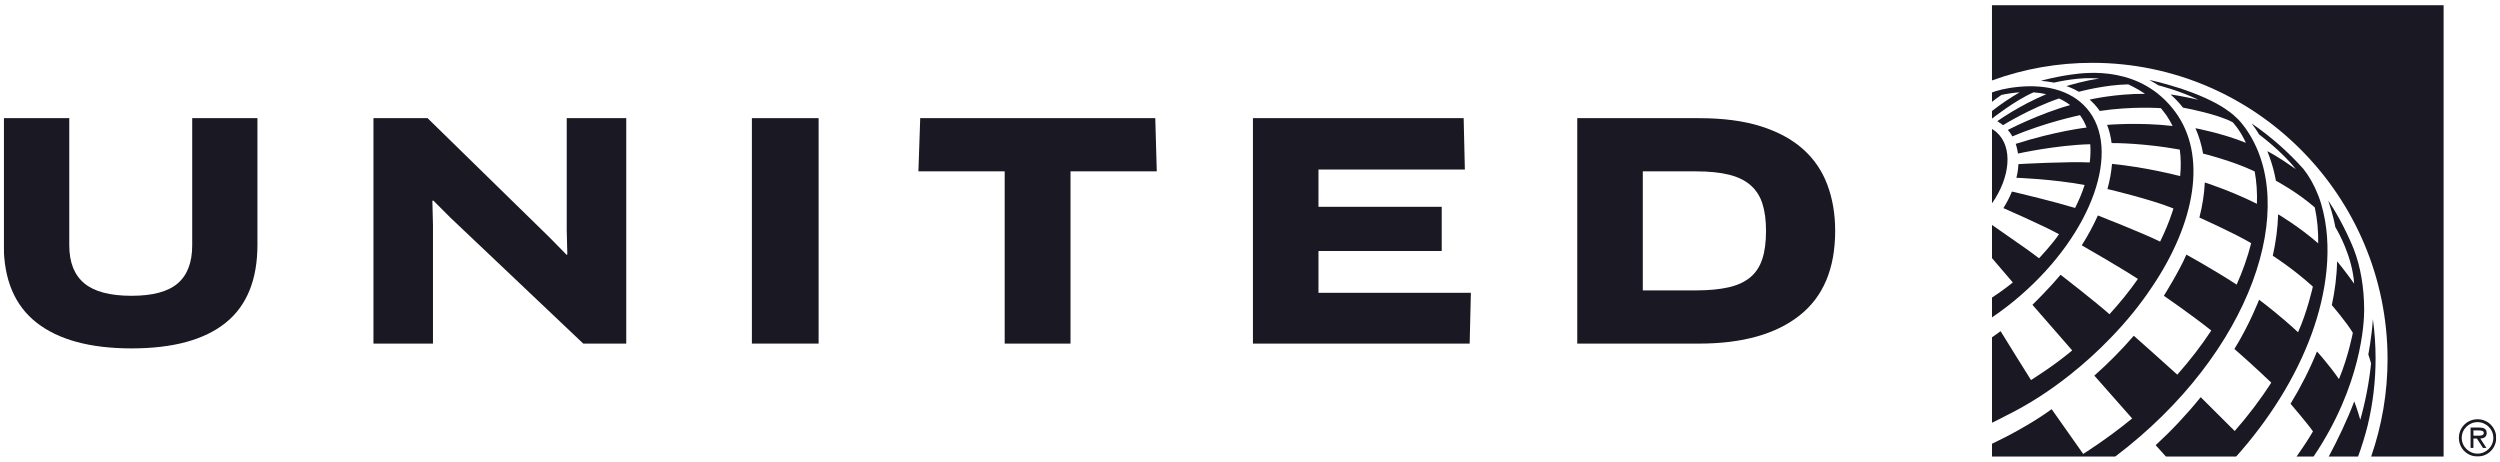
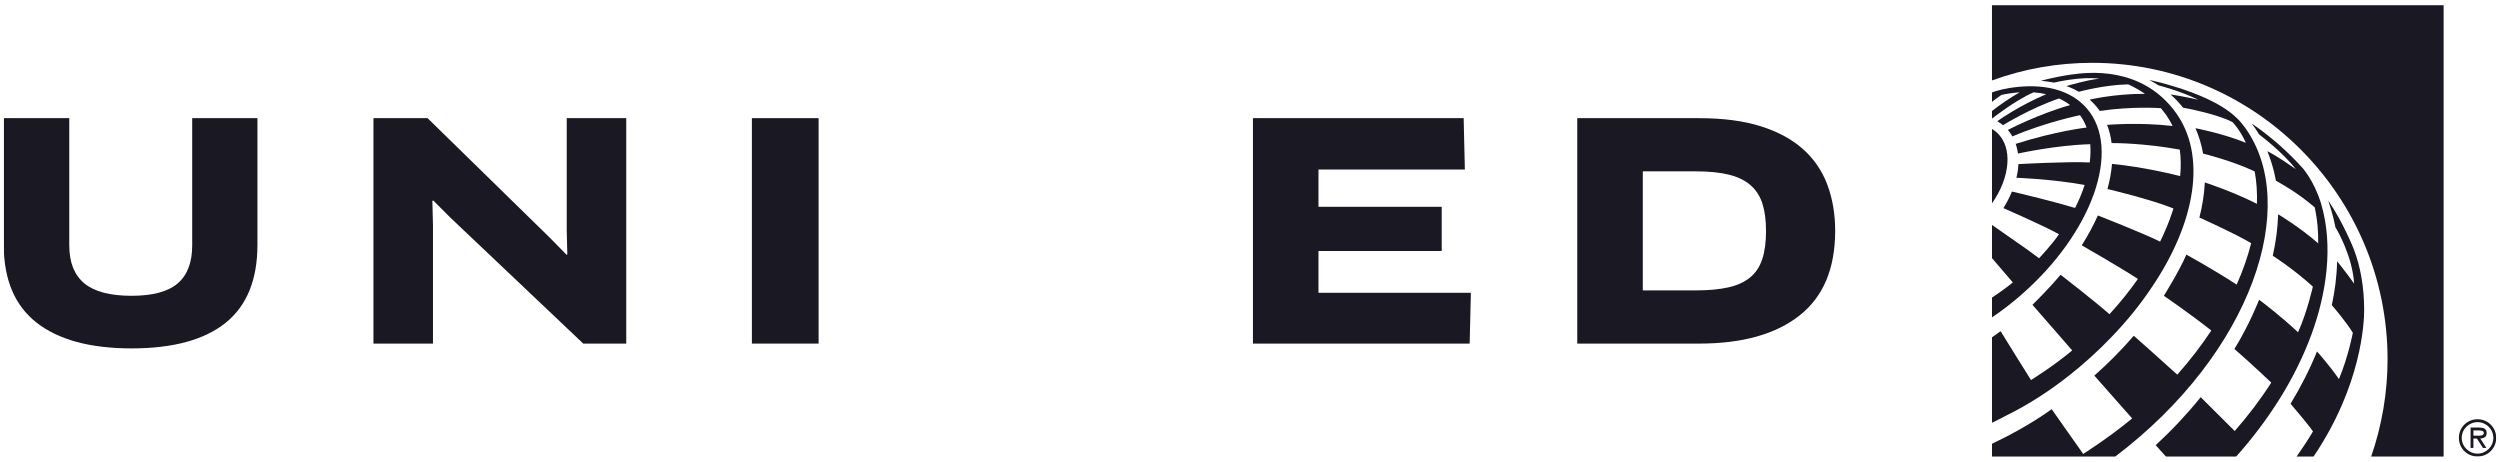
<svg xmlns="http://www.w3.org/2000/svg" width="249" height="46" viewBox="0 0 249 46" fill="none">
  <g clip-path="url(#clip0_4563_2111)">
    <mask id="mask0_4563_2111" style="mask-type:luminance" maskUnits="userSpaceOnUse" x="-24" y="-22" width="292" height="90">
      <path d="M-23.368 -21.944H267.122V67.944H-23.368V-21.944Z" fill="white" />
    </mask>
    <g mask="url(#mask0_4563_2111)">
      <path d="M246.764 41.756C245.726 41.756 244.905 42.58 244.905 43.612C244.905 44.644 245.726 45.466 246.764 45.466C247.8 45.466 248.623 44.644 248.623 43.612C248.623 42.58 247.8 41.756 246.764 41.756ZM246.764 45.182C245.914 45.182 245.187 44.487 245.187 43.612C245.187 42.735 245.914 42.044 246.764 42.044C247.613 42.044 248.337 42.735 248.337 43.612C248.337 44.487 247.613 45.182 246.764 45.182Z" fill="#191823" />
      <path d="M247.673 43.12C247.673 42.683 247.319 42.584 246.95 42.584H246.069V44.613H246.353V43.675H246.698L247.303 44.613H247.645L247.034 43.675C247.395 43.665 247.673 43.52 247.673 43.12ZM246.698 43.393H246.353V42.87H246.894C247.115 42.87 247.389 42.907 247.389 43.114C247.389 43.438 246.944 43.393 246.698 43.393Z" fill="#191823" />
-       <path d="M234.857 45.491C235.22 44.508 235.547 43.458 235.816 42.39C236.338 40.224 236.608 37.98 236.608 35.695C236.608 34.375 236.517 33.07 236.341 31.786C236.211 33.657 235.885 35.298 235.885 35.298C235.962 35.545 236.097 35.951 236.161 36.201L236.16 36.202C235.958 38.134 235.593 40.011 235.083 41.816C234.837 40.91 234.507 40.037 234.485 39.98C234.485 39.979 234.485 39.978 234.484 39.977C233.822 41.742 232.832 43.82 231.933 45.491H234.857Z" fill="#191823" />
      <path d="M228.728 45.491H230.418C235.229 38.384 235.471 32.085 235.471 30.878C235.471 28.598 235.088 26.503 234.448 24.845C234.448 24.845 233.449 22.267 231.895 19.973C232.065 20.485 232.39 21.525 232.571 22.453C232.583 22.515 232.592 22.569 232.601 22.62C232.907 23.131 234.289 25.566 234.473 28.245C234.474 28.249 234.474 28.253 234.474 28.253C234.474 28.253 233.498 26.886 232.774 26.022C232.748 27.494 232.557 28.967 232.249 30.39C232.249 30.39 233.695 32.065 234.342 33.145C234.342 33.145 233.902 35.501 232.959 37.758C231.999 36.362 230.773 35.007 230.773 35.007C230.056 36.779 229.147 38.564 228.139 40.214C228.139 40.214 229.971 42.358 230.373 42.969C229.835 43.875 229.31 44.664 228.728 45.491Z" fill="#191823" />
      <path d="M222.706 45.491C225.899 41.92 228.62 37.719 230.254 33.221C231.672 29.319 232.444 24.552 231.189 20.313C231.104 20.033 231.01 19.751 230.9 19.468C230.498 18.431 229.978 17.527 229.411 16.816C227.884 15.11 226.155 13.589 224.26 12.294C224.539 12.653 224.793 13.023 225.014 13.398C225.014 13.398 227.321 15.109 228.66 16.848C226.942 15.624 225.969 15.129 225.843 15.066C225.838 15.064 225.833 15.062 225.829 15.059C226.481 16.668 226.678 18 226.678 18.002C226.678 18.002 228.717 19.066 230.552 20.656C230.806 21.831 230.911 23.035 230.894 24.24C229.044 22.613 226.903 21.342 226.903 21.342C226.864 22.72 226.673 24.116 226.37 25.473C226.37 25.473 228.392 26.753 230.362 28.547C230.362 28.547 229.796 31.09 228.884 33.09C226.994 31.331 225.151 29.961 225.005 29.854C225.005 29.854 224.067 32.301 222.547 34.757C224.439 36.403 226.218 38.11 226.218 38.11C225.132 39.805 223.902 41.419 222.576 42.928L222.575 42.929L219.19 39.558C217.815 41.26 216.307 42.864 214.706 44.34C214.782 44.425 215.464 45.182 215.743 45.491H222.706Z" fill="#191823" />
      <path d="M223.574 12.671C223.355 12.371 223.107 12.066 222.823 11.794C222.574 11.556 222.331 11.342 222.075 11.149C219.258 9.026 214.075 7.964 214.075 7.964C214.569 8.227 214.981 8.498 214.984 8.5C215.008 8.506 217.098 9.03 218.952 9.936C218.952 9.936 217.266 9.553 216.184 9.404C216.631 9.797 217.056 10.249 217.428 10.721C217.428 10.721 220.868 11.349 222.378 12.177C222.378 12.177 223.101 12.92 223.692 14.225C221.334 13.268 218.665 12.769 218.665 12.769C219.019 13.563 219.273 14.413 219.428 15.298C219.428 15.298 222.363 16.017 224.569 17.076C224.759 18.123 224.829 19.205 224.789 20.301C222.184 18.995 219.599 18.174 219.599 18.174C219.546 19.303 219.365 20.474 219.06 21.669C219.06 21.669 222.616 23.257 224.215 24.221C223.862 25.633 223.366 27.016 222.771 28.347C220.337 26.766 217.76 25.36 217.76 25.36C217.113 26.914 215.521 29.459 215.521 29.459L215.522 29.459L215.523 29.46C215.563 29.488 218.212 31.306 220.245 32.92C219.235 34.45 218.097 35.92 216.858 37.317C216.43 36.908 212.525 33.441 212.525 33.441C211.346 34.808 210.033 36.139 208.596 37.414C208.596 37.414 208.597 37.414 208.597 37.414L212.362 41.676C212.362 41.676 212.363 41.676 212.363 41.676L212.363 41.677C209.92 43.688 207.486 45.211 207.486 45.211L204.344 40.751C204.344 40.751 202.134 42.433 198.403 44.199V45.491H210.655C224.331 35.144 229.185 20.348 223.574 12.671Z" fill="#191823" />
      <path d="M216.637 11.118C213.24 6.546 207.923 7.199 206.338 7.421C204.596 7.665 203.28 8.046 203.28 8.046C203.669 8.083 204.198 8.152 204.581 8.228C204.863 8.162 207.307 7.605 209.084 7.838C209.086 7.838 209.089 7.838 209.089 7.838C207.783 7.979 206.002 8.518 205.816 8.575C205.814 8.575 205.813 8.577 205.812 8.577C205.813 8.578 205.815 8.579 205.817 8.58C205.881 8.598 206.395 8.754 207.053 9.14C207.246 9.089 209.664 8.447 211.971 8.402V8.403C211.971 8.403 212.823 8.781 213.645 9.344C210.664 9.333 208.197 9.905 208.13 9.921C208.479 10.231 208.826 10.603 209.138 11.051C212.405 10.561 215.224 10.774 215.224 10.774C215.224 10.774 215.608 11.241 215.78 11.492C215.998 11.809 216.22 12.202 216.393 12.548C213.058 12.158 209.869 12.437 209.867 12.437C210.087 13.005 210.236 13.612 210.317 14.25C210.686 14.248 213.51 14.253 217.107 14.9C217.222 15.725 217.234 16.609 217.143 17.541C216.532 17.382 213.578 16.644 210.356 16.324C210.291 17.13 210.138 17.968 209.902 18.828C210.263 18.913 214.244 19.862 216.474 20.765C216.431 20.905 216.386 21.046 216.339 21.187C216.02 22.145 215.62 23.106 215.148 24.064C213.353 23.18 208.949 21.459 208.949 21.459C208.509 22.444 207.971 23.441 207.342 24.436C207.342 24.436 211.117 26.59 212.935 27.783C212.096 28.983 211.148 30.16 210.102 31.298C208.783 30.116 205.485 27.56 205.236 27.367C204.172 28.634 202.832 29.965 202.431 30.359L206.389 34.898C206.353 34.931 206.315 34.964 206.276 34.998C205.419 35.708 204.497 36.376 203.717 36.912C203.04 37.372 202.481 37.728 202.288 37.853C202.242 37.783 199.651 33.645 199.261 32.986C198.976 33.197 198.69 33.399 198.403 33.597V42.104C198.868 41.88 199.335 41.647 199.8 41.4C202.032 40.301 204.198 38.906 206.213 37.295C207.505 36.27 208.86 35.066 210.197 33.677C211.786 32.047 213.166 30.34 214.318 28.61C218.684 22.166 219.853 15.447 216.637 11.118Z" fill="#191823" />
      <path d="M207.825 10.774C206.208 8.917 203.515 8.281 200.387 8.728C200.302 8.741 200.213 8.753 200.134 8.767C199.895 8.807 199.653 8.856 199.41 8.909C198.927 9.022 198.596 9.132 198.403 9.207V10.143C198.711 9.9 199.025 9.669 199.349 9.452C199.972 9.319 200.578 9.234 201.162 9.195C200.258 9.711 199.216 10.41 198.403 11.056V11.777L198.431 11.793C198.431 11.793 200.724 9.979 202.545 9.197C202.984 9.228 203.405 9.29 203.806 9.382C201.084 10.536 199.074 11.969 198.935 12.069C199.214 12.235 199.469 12.442 199.502 12.469C199.537 12.447 202.177 10.797 205.081 9.807C205.475 9.988 205.856 10.212 206.185 10.466C203.023 11.354 199.983 12.941 199.983 12.941C200.154 13.141 200.305 13.356 200.435 13.587C200.456 13.578 200.475 13.571 200.489 13.565C203.726 12.18 207.166 11.47 207.166 11.47C207.435 11.838 207.656 12.249 207.825 12.703C207.825 12.703 204.739 13.056 200.768 14.329C200.943 14.878 200.991 15.29 200.992 15.294C200.992 15.294 204.735 14.457 208.187 14.364C208.235 14.919 208.218 15.541 208.139 16.18C206.094 16.072 201.224 16.331 201.033 16.346C201.033 16.346 201.015 17.048 200.833 17.708C200.833 17.708 204.391 17.822 207.628 18.426C207.378 19.201 207.058 19.965 206.679 20.711C204.522 20.063 201.249 19.276 200.387 19.079C200.16 19.637 199.876 20.191 199.538 20.727C199.538 20.727 203.538 22.473 205.073 23.327H205.076L205.075 23.328C204.409 24.326 203.088 25.722 203.088 25.722C202.705 25.436 202.343 25.168 202.001 24.917C200.941 24.175 199.367 23.073 198.411 22.407C198.406 22.404 198.406 22.404 198.403 22.402V25.71L200.477 28.133C199.794 28.684 199.097 29.185 198.403 29.636V31.609C198.428 31.593 198.454 31.576 198.479 31.56C199.426 30.915 200.363 30.196 201.275 29.402C208.432 23.174 211.365 14.834 207.825 10.774Z" fill="#191823" />
      <path d="M198.403 20.252C200.231 17.649 200.495 14.662 198.89 13.203C198.739 13.066 198.575 12.949 198.403 12.847V20.252Z" fill="#191823" />
      <path d="M208.384 6.257C224.604 6.257 237.801 19.504 237.801 35.785C237.801 39.087 237.242 42.373 236.162 45.491H243.383V0.509H198.401V8.012L198.436 7.999C201.629 6.843 204.976 6.257 208.384 6.257Z" fill="#191823" />
      <path d="M179.579 14.852C178.481 13.874 177.079 13.116 175.373 12.577C173.666 12.038 171.616 11.769 169.221 11.769H157.095V34.222H169.221C173.531 34.222 176.87 33.289 179.234 31.422C181.6 29.557 182.783 26.748 182.783 22.995C182.783 21.319 182.523 19.787 182.004 18.4C181.485 17.012 180.676 15.83 179.579 14.852ZM175.522 25.809C175.272 26.568 174.869 27.176 174.31 27.635C173.751 28.095 173.027 28.424 172.139 28.623C171.251 28.823 170.178 28.923 168.921 28.923H163.623V17.067H168.921C170.218 17.067 171.311 17.177 172.199 17.396C173.087 17.617 173.806 17.965 174.354 18.445C174.903 18.924 175.298 19.537 175.538 20.286C175.777 21.035 175.896 21.937 175.896 22.995C175.896 24.113 175.771 25.051 175.522 25.809Z" fill="#191823" />
      <path d="M131.32 25H143.595V20.6H131.32V16.888H145.9L145.78 11.768H124.793V34.221H146.379L146.499 29.162H131.32V25Z" fill="#191823" />
-       <path d="M91.654 11.768L91.475 17.067H100.067V34.221H106.623V17.067H115.215L115.066 11.768H91.654Z" fill="#191823" />
      <path d="M74.888 34.221H81.534V11.768H74.888V34.221Z" fill="#191823" />
      <path d="M56.446 22.935L56.506 25.33L56.446 25.39L54.739 23.654L42.585 11.768H37.196V34.222H43.124V22.427L43.064 20.001L43.154 19.972L44.861 21.678L58.093 34.222H62.374V11.768H56.446V22.935Z" fill="#191823" />
      <path d="M19.144 24.432C19.144 26.128 18.665 27.391 17.707 28.219C16.749 29.047 15.212 29.461 13.097 29.461C10.961 29.461 9.394 29.047 8.396 28.219C7.398 27.391 6.899 26.128 6.899 24.432V11.768H0.373V24.372C0.373 27.844 1.466 30.434 3.651 32.141C5.837 33.847 8.985 34.7 13.097 34.7C17.227 34.7 20.351 33.852 22.467 32.156C24.582 30.459 25.641 27.864 25.641 24.372V11.768H19.144V24.432Z" fill="#191823" />
    </g>
  </g>
  <defs>
    <clipPath id="clip0_4563_2111">
      <rect width="248.25" height="44.982" fill="white" transform="translate(0.375 0.509)" />
    </clipPath>
  </defs>
</svg>